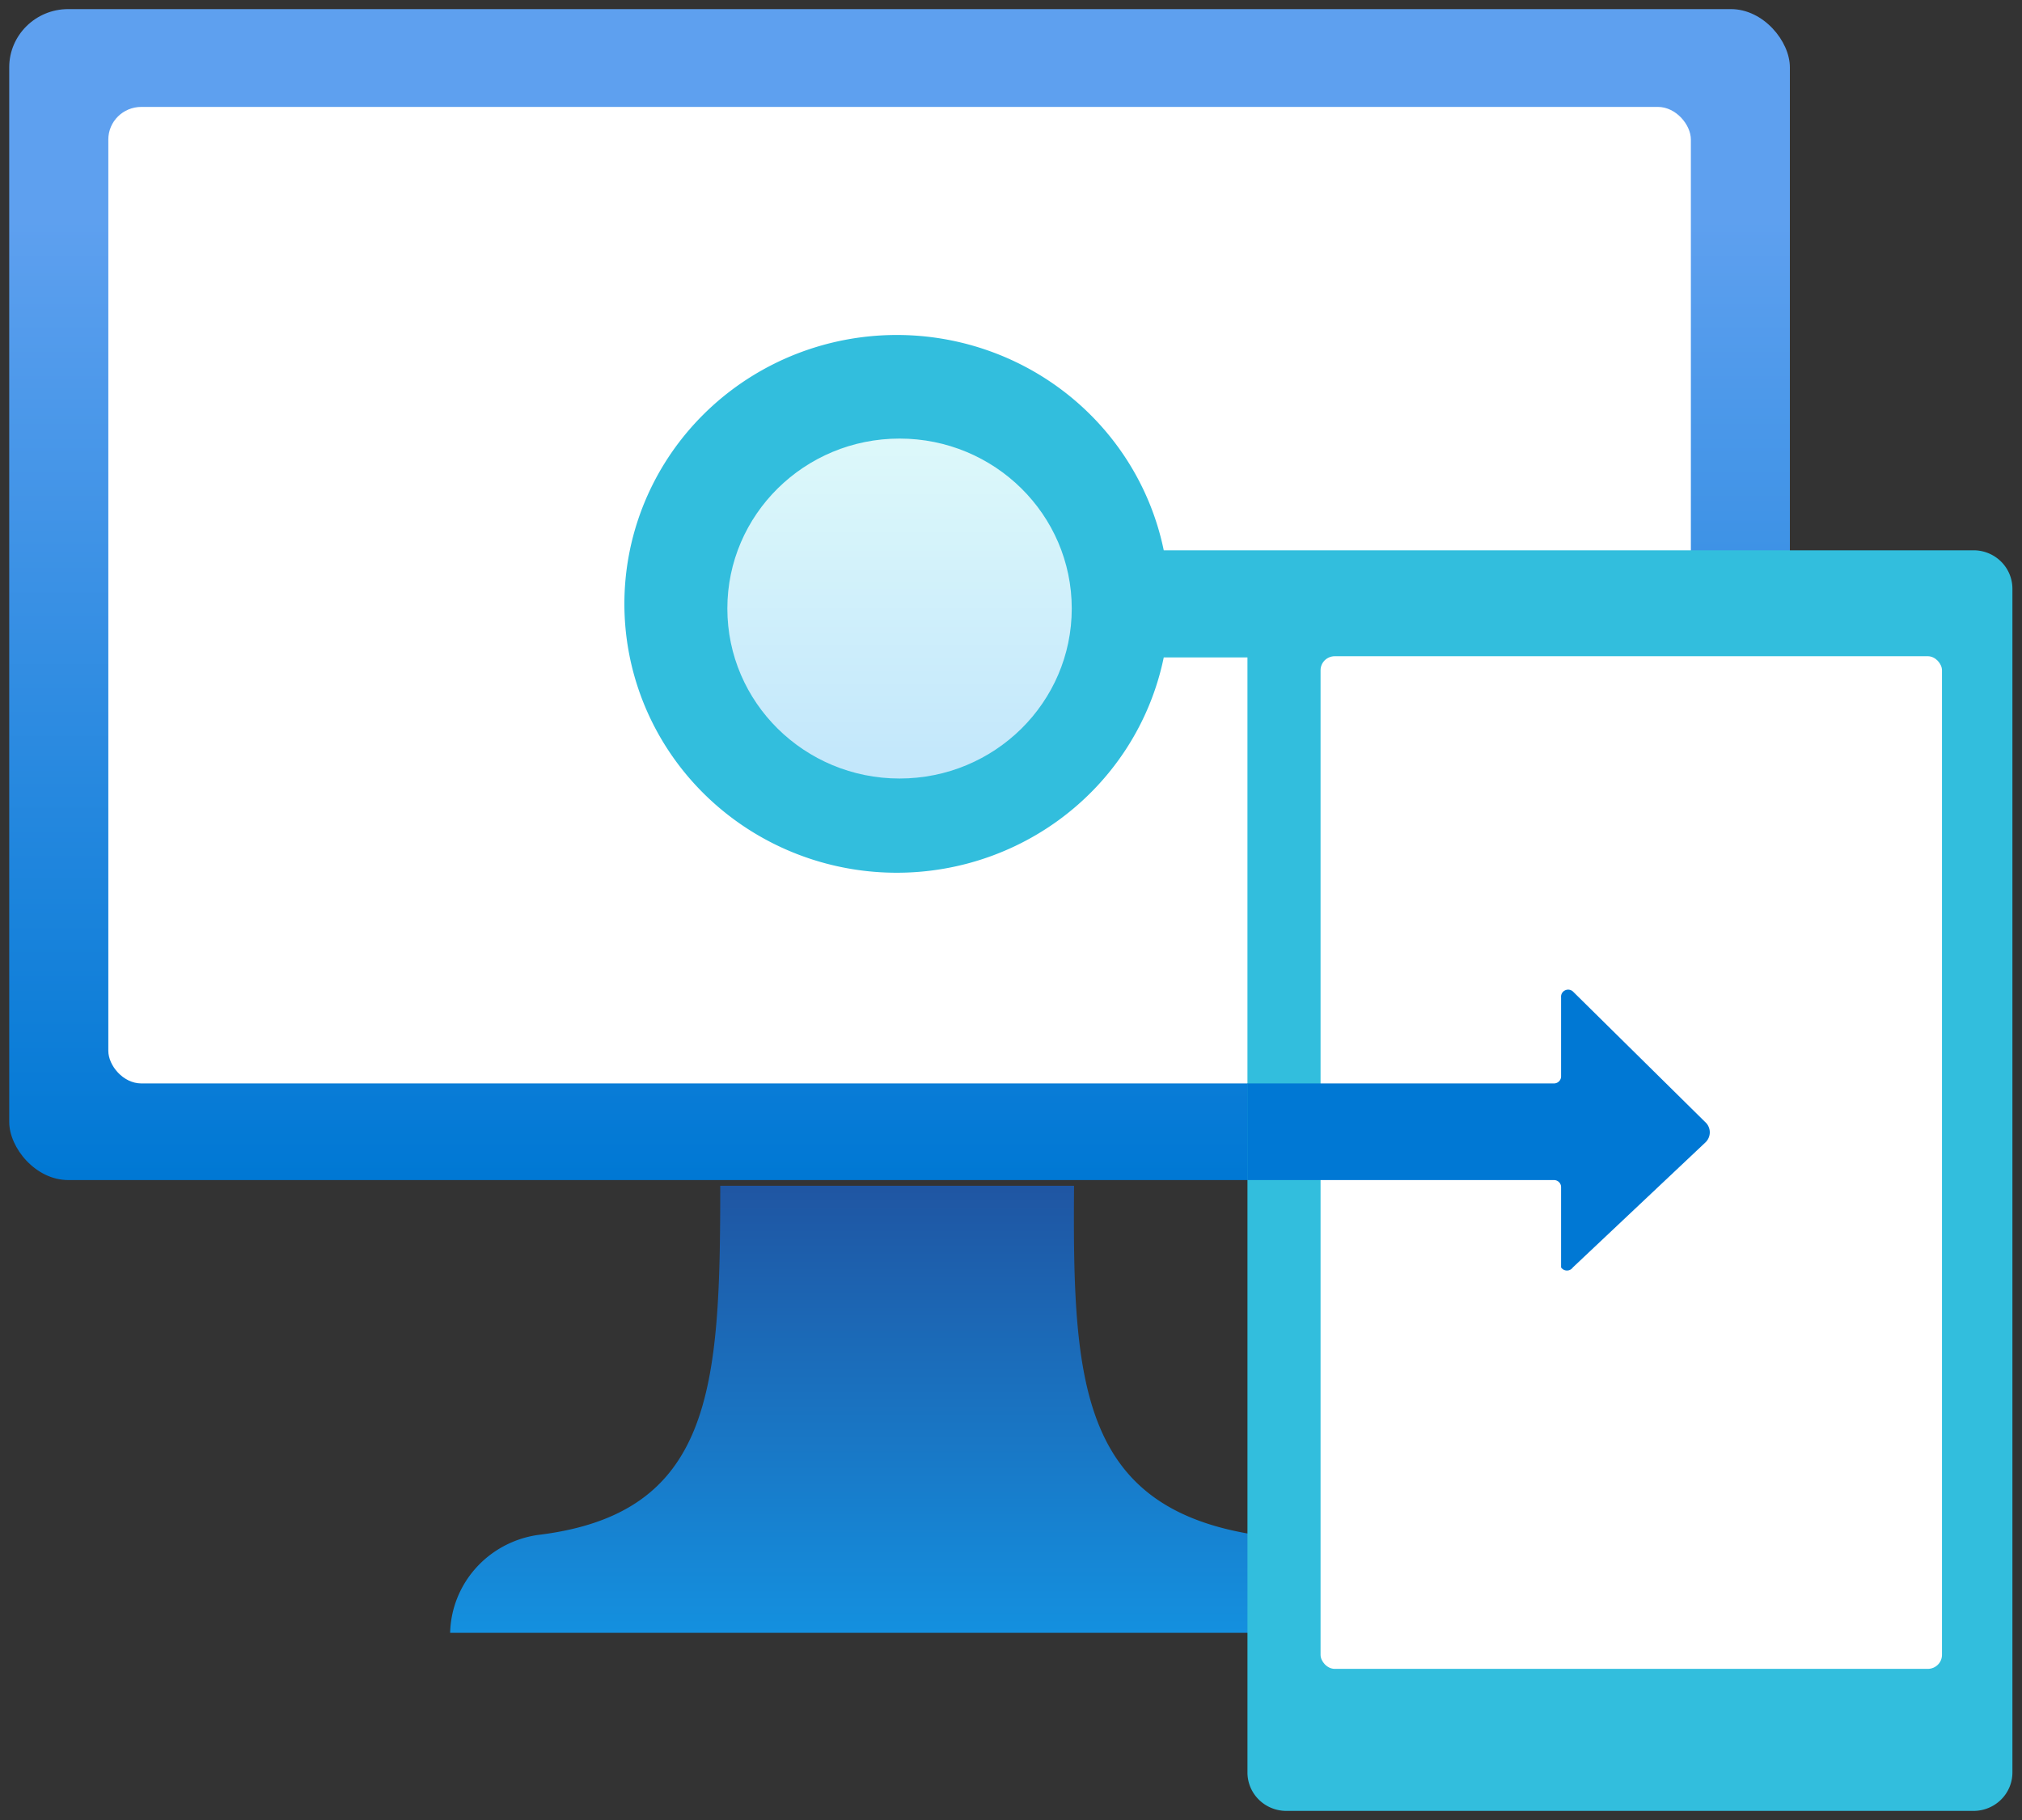
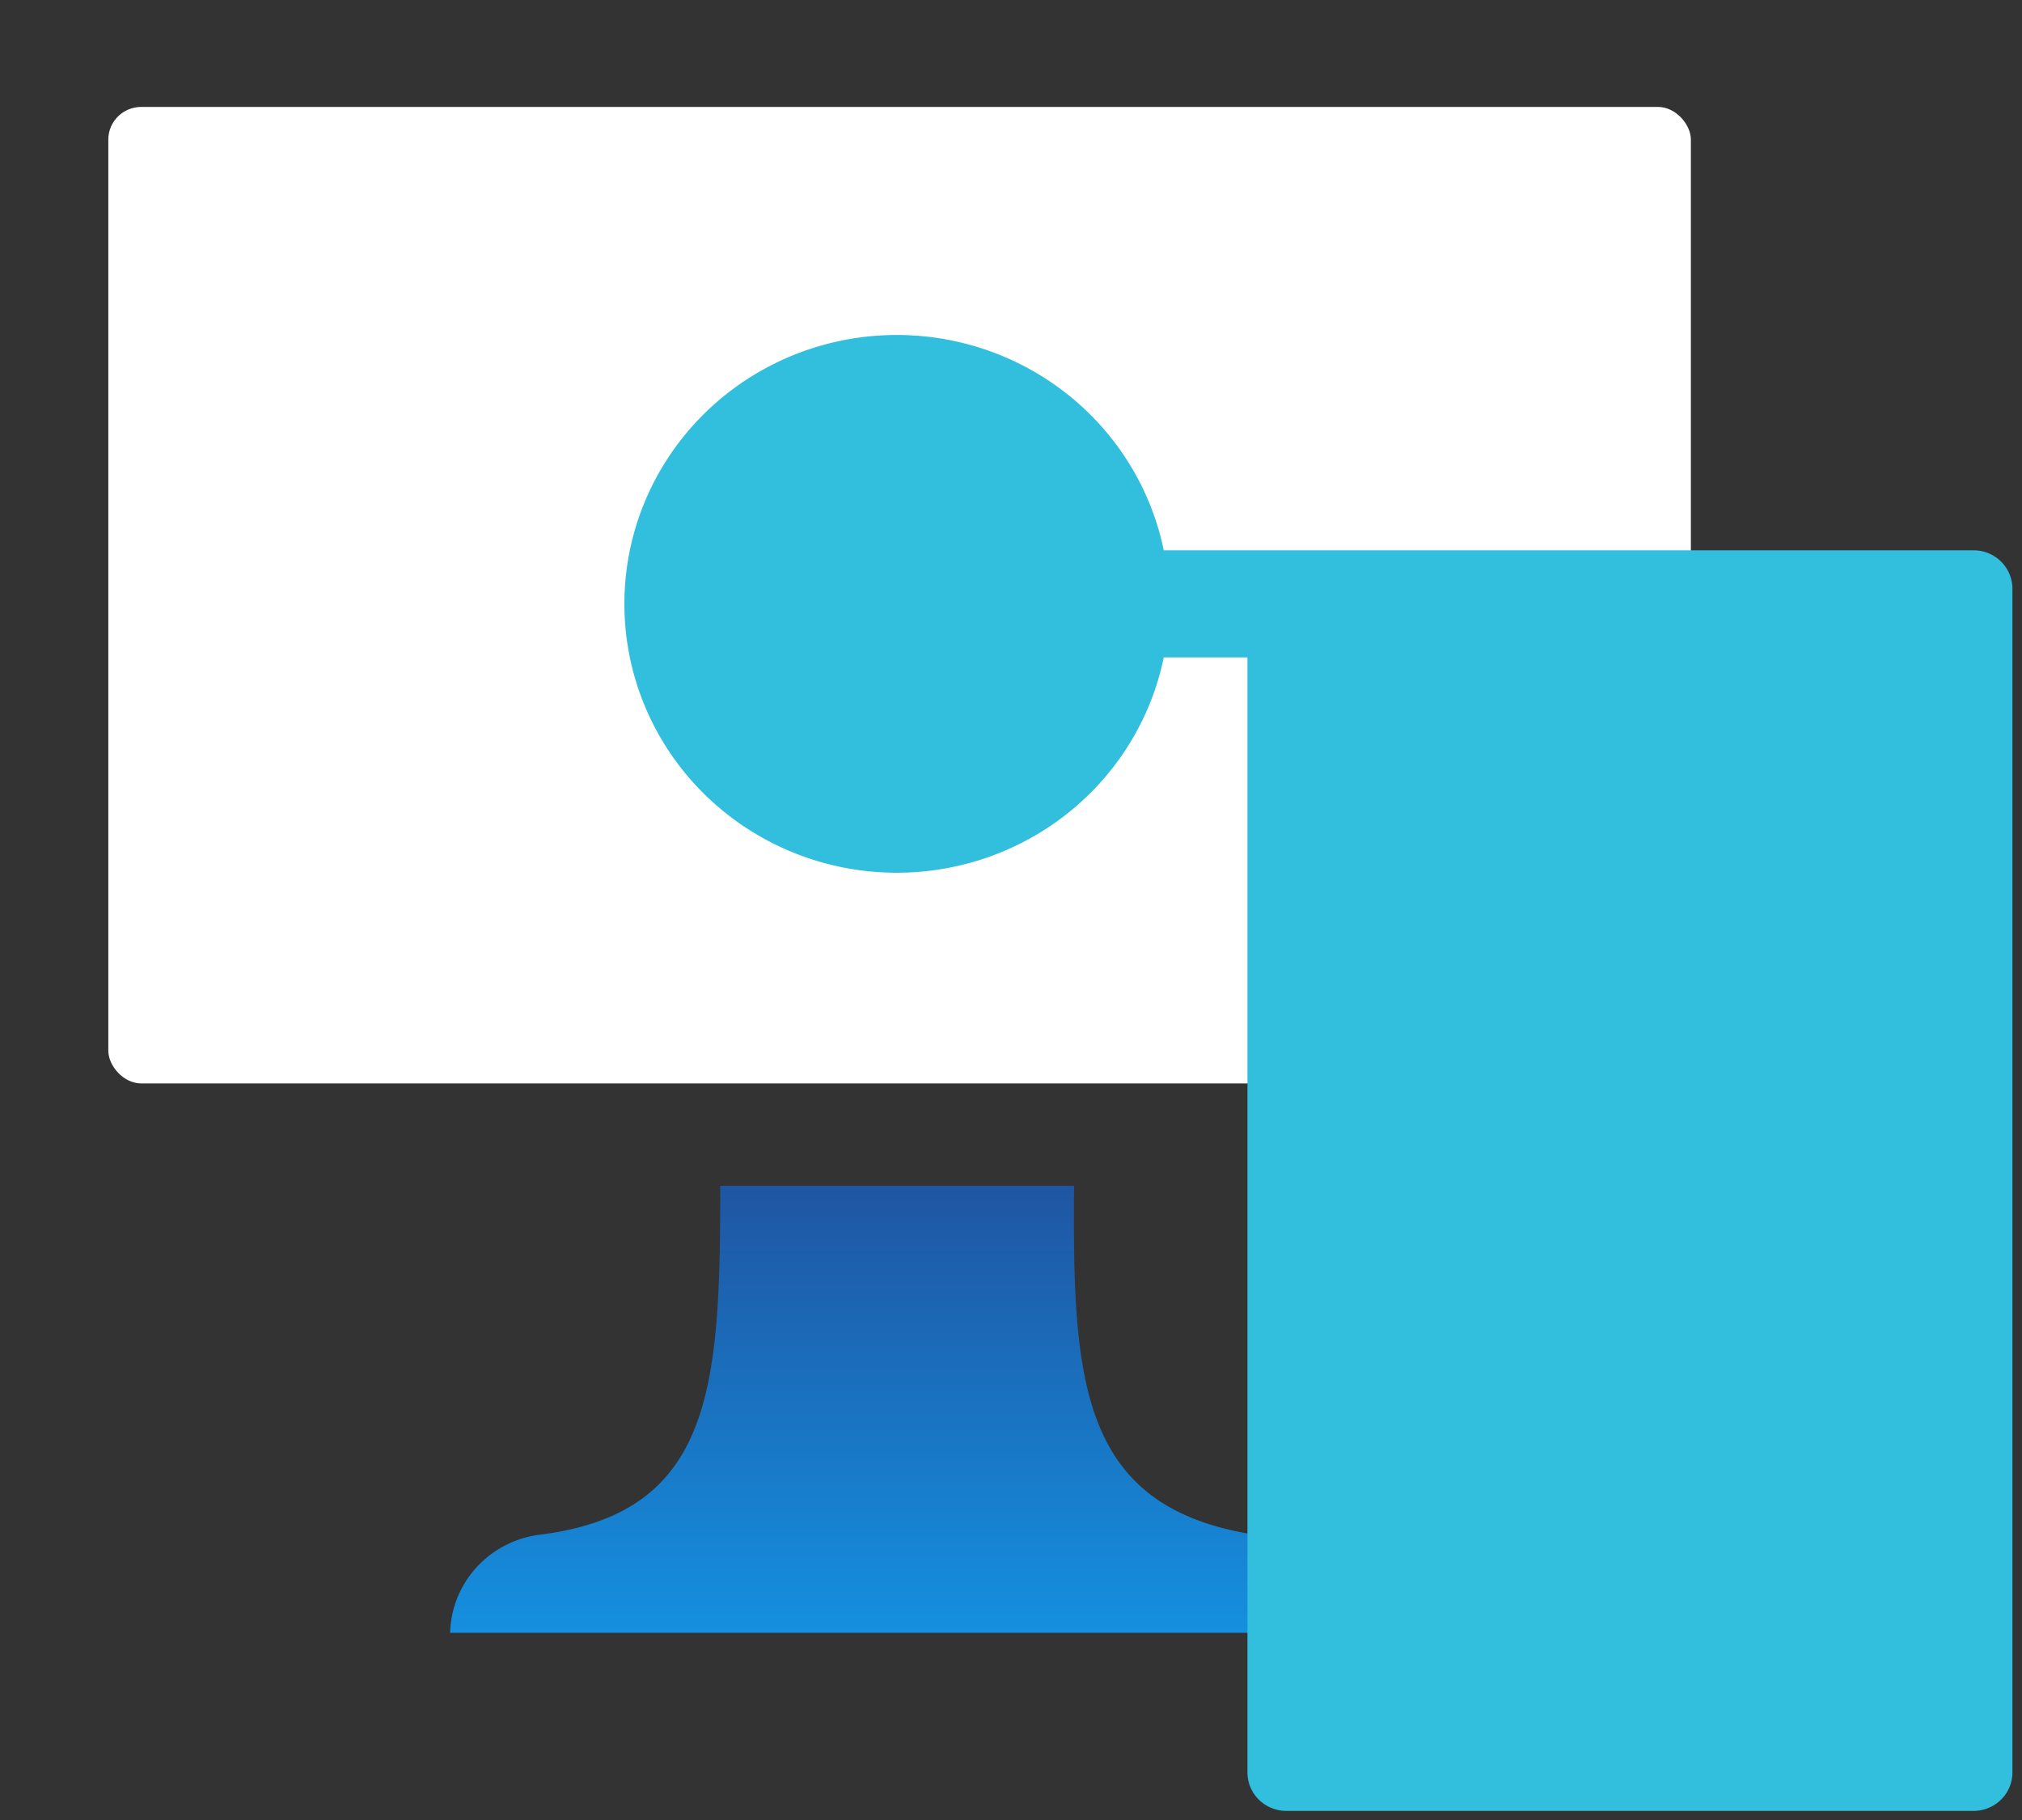
<svg xmlns="http://www.w3.org/2000/svg" version="1.2" overflow="visible" preserveAspectRatio="none" viewBox="0 0 219.34 200.02" width="30" height="27">
  <rect x="0" y="0" width="219.34" height="200.02" fill="#333333" stroke="none" />
  <g transform="translate(1, 1)">
    <defs>
      <linearGradient gradientUnits="userSpaceOnUse" gradientTransform="matrix(1, 0, 0, -1, -275.5, 485.02)" y2="485.02" x2="372.08" y1="356.33" x1="372.08" id="a_1679070000169" vector-effect="non-scaling-stroke">
        <stop stop-color="#0078d4" offset="0" vector-effect="non-scaling-stroke" />
        <stop stop-color="#5ea0ef" offset="0.82" vector-effect="non-scaling-stroke" />
      </linearGradient>
      <linearGradient gradientUnits="userSpaceOnUse" gradientTransform="matrix(1, 0, 0, -1, 0, 770)" y2="356.33" x2="371.56" y1="306.57" x1="371.56" id="b_1679070000169" vector-effect="non-scaling-stroke">
        <stop stop-color="#1490df" offset="0" vector-effect="non-scaling-stroke" />
        <stop stop-color="#1f56a3" offset="0.98" vector-effect="non-scaling-stroke" />
      </linearGradient>
      <linearGradient gradientUnits="userSpaceOnUse" gradientTransform="matrix(1, 0, 0, -1, -275.5, 485.02)" y2="437.95" x2="372.08" y1="400.46" x1="372.08" id="c_1679070000169" vector-effect="non-scaling-stroke">
        <stop stop-color="#d2ebff" offset="0" vector-effect="non-scaling-stroke" />
        <stop stop-color="#f0fffd" offset="1" vector-effect="non-scaling-stroke" />
      </linearGradient>
    </defs>
    <title>Microsoft Intune logo - Brandlogos.net</title>
-     <rect style="fill:url(#a_1679070000169)" ry="6.4" rx="6.4" height="128.69" width="193.16" vector-effect="non-scaling-stroke" />
    <rect style="fill:#fff" ry="3.58" rx="3.58" height="107.32" width="171.67" y="10.75" x="10.75" vector-effect="non-scaling-stroke" />
    <path style="fill:url(#b_1679070000169)" transform="translate(-275.5 -284.98)" d="M410.84,452.68c-19.19-2.94-20-16.76-19.83-38.38H352.63c0,22.26-.77,36.07-19.83,38.38a11.13,11.13,0,0,0-9.47,10.75h96.45A11.26,11.26,0,0,0,410.84,452.68Z" vector-effect="non-scaling-stroke" />
    <path style="fill:#32bedd" transform="translate(-275.5 -284.98)" d="M488.74,344.46h-88a29.55,29.55,0,1,0,0,11.77h9.08V478.78A4.22,4.22,0,0,0,414,483h74.58a4.22,4.22,0,0,0,4.22-4.22V348.68A4.22,4.22,0,0,0,488.74,344.46Z" vector-effect="non-scaling-stroke" />
-     <rect style="fill:#fff" ry="1.54" rx="1.54" height="111.29" width="67.41" y="71.12" x="142.25" vector-effect="non-scaling-stroke" />
-     <circle style="opacity:0.9;isolation:isolate;fill:url(#c_1679070000169)" r="18.68" cy="65.88" cx="96.58" vector-effect="non-scaling-stroke" />
-     <path style="fill:#0078d4" transform="translate(-275.5 -284.98)" d="M459.45,407.27l-14.33-14.33a.77.77,0,0,0-1.28.64v8.7a.77.77,0,0,1-.77.77H409.81v10.62h33.26a.77.77,0,0,1,.77.77h0v8.83a.77.77,0,0,0,1.28,0l14.33-13.69a1.54,1.54,0,0,0,.14-2.17Z" vector-effect="non-scaling-stroke" />
  </g>
</svg>